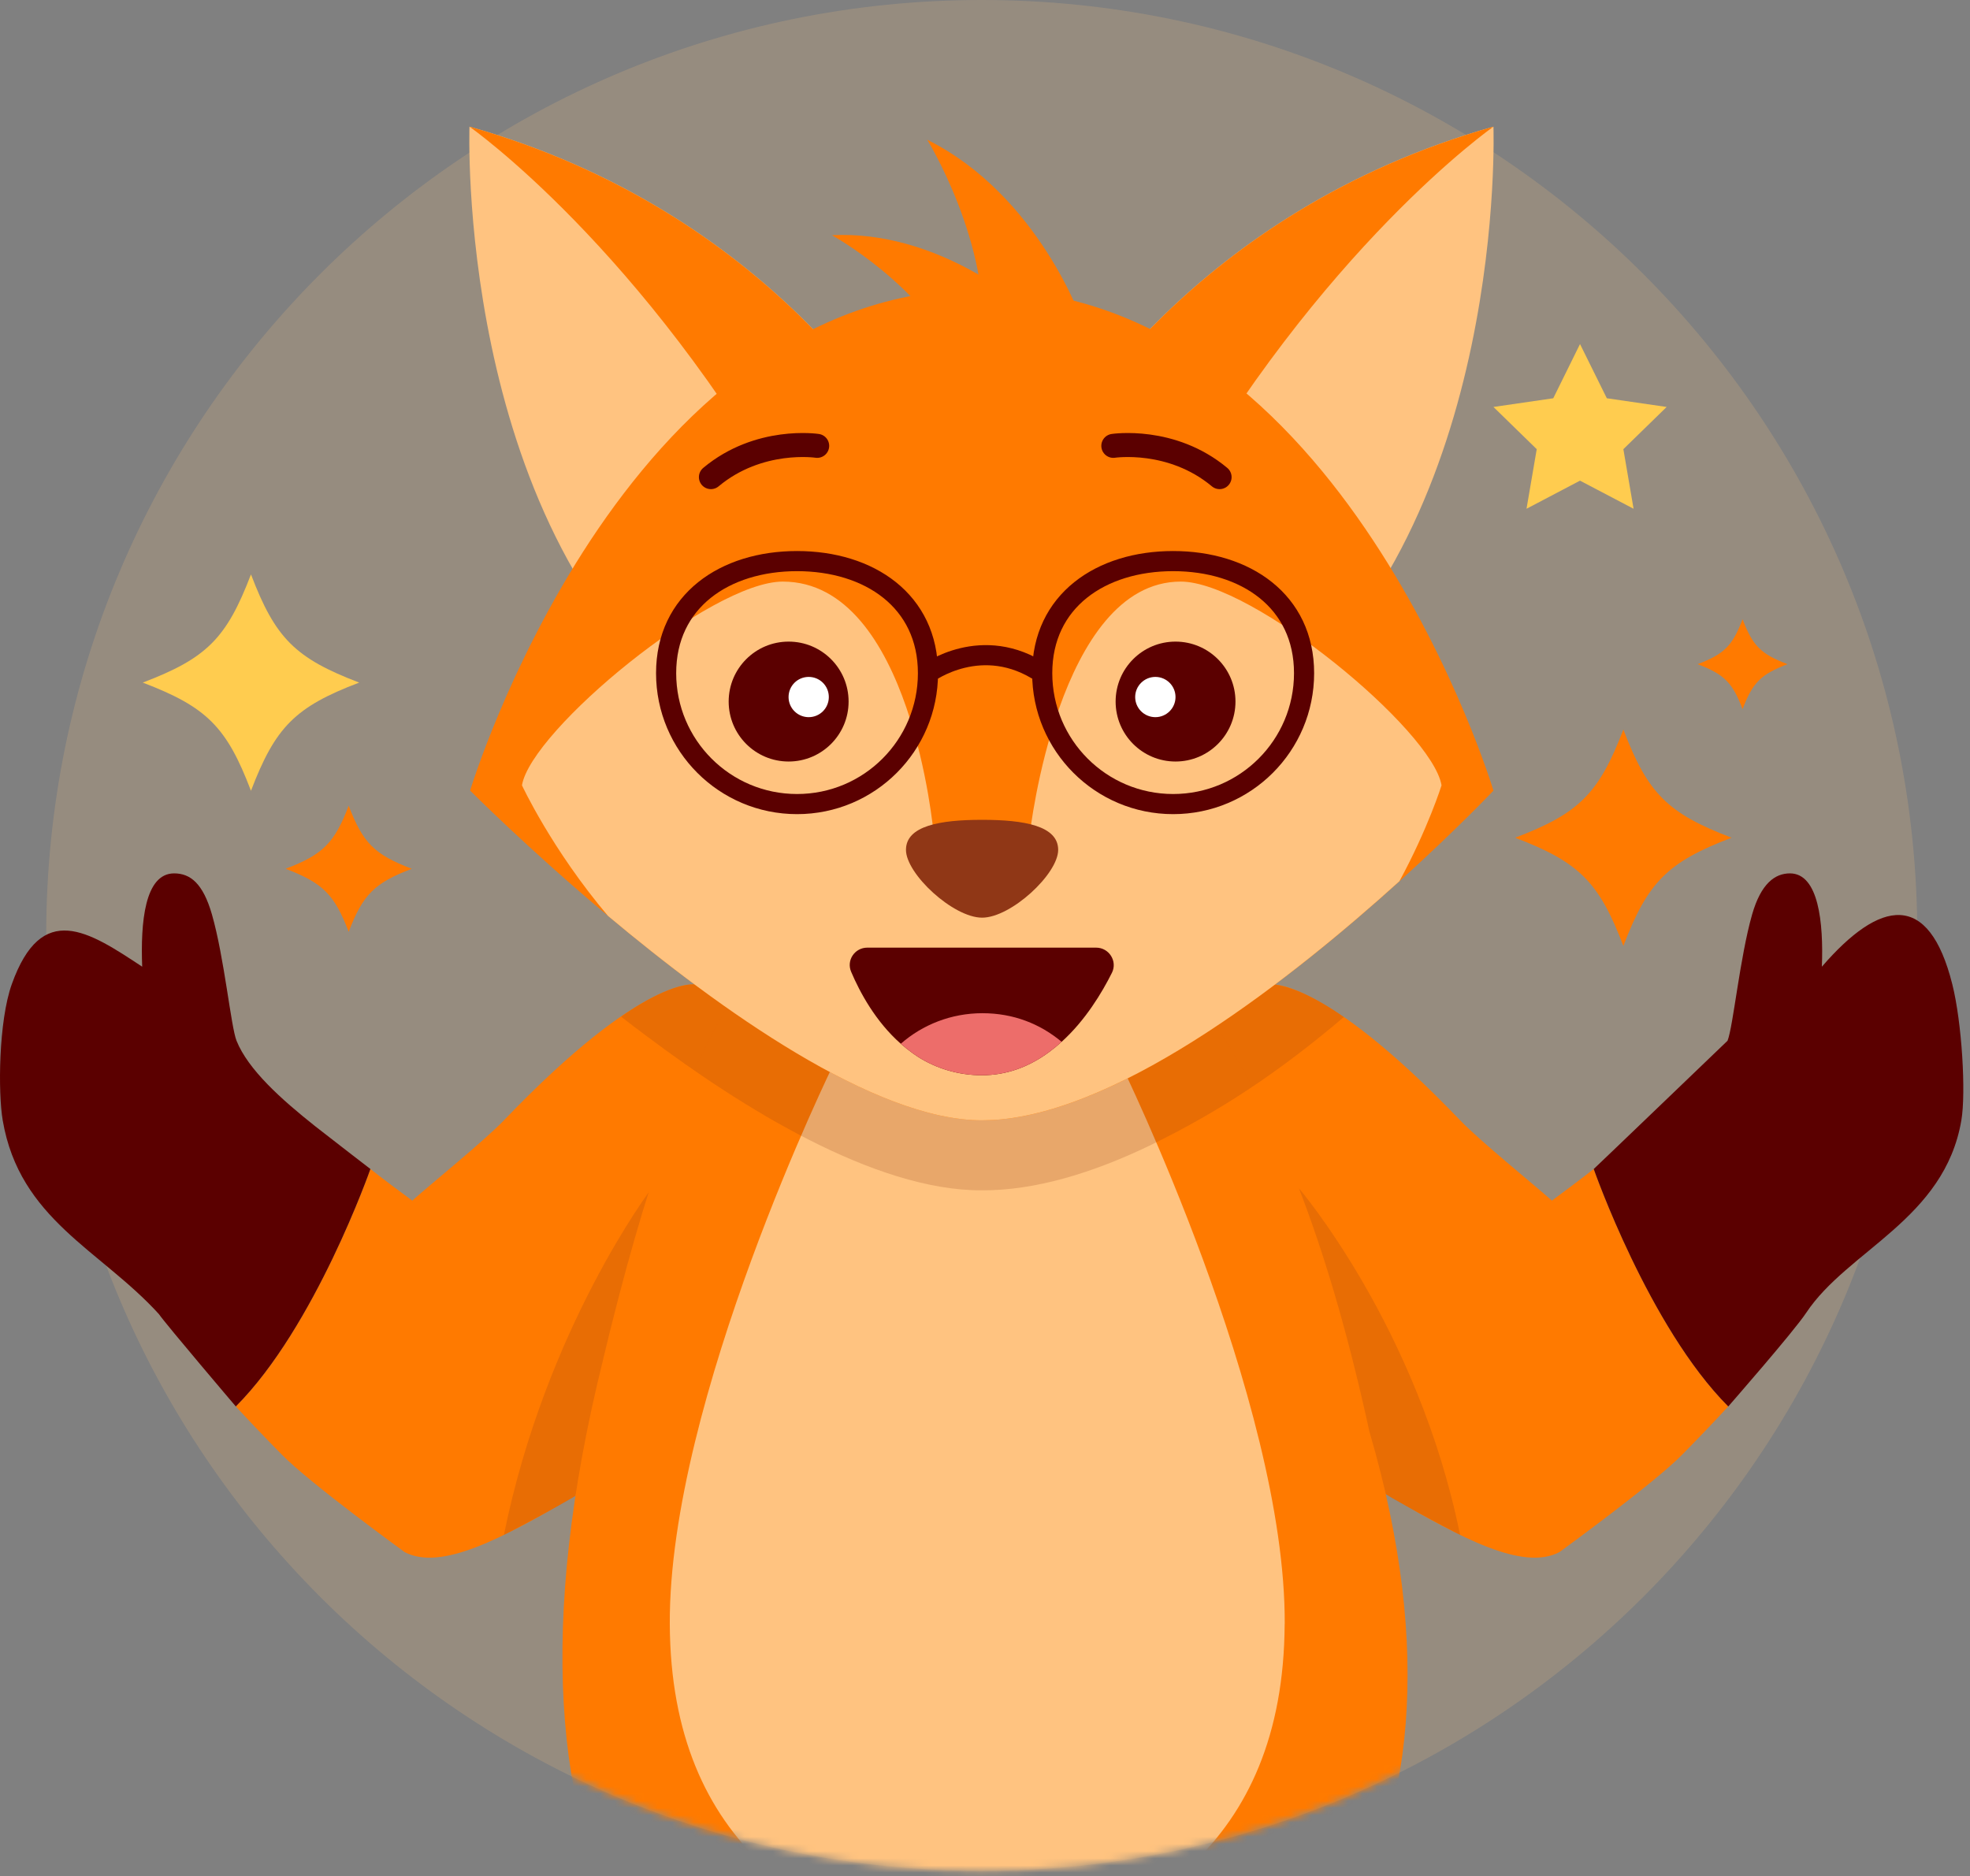
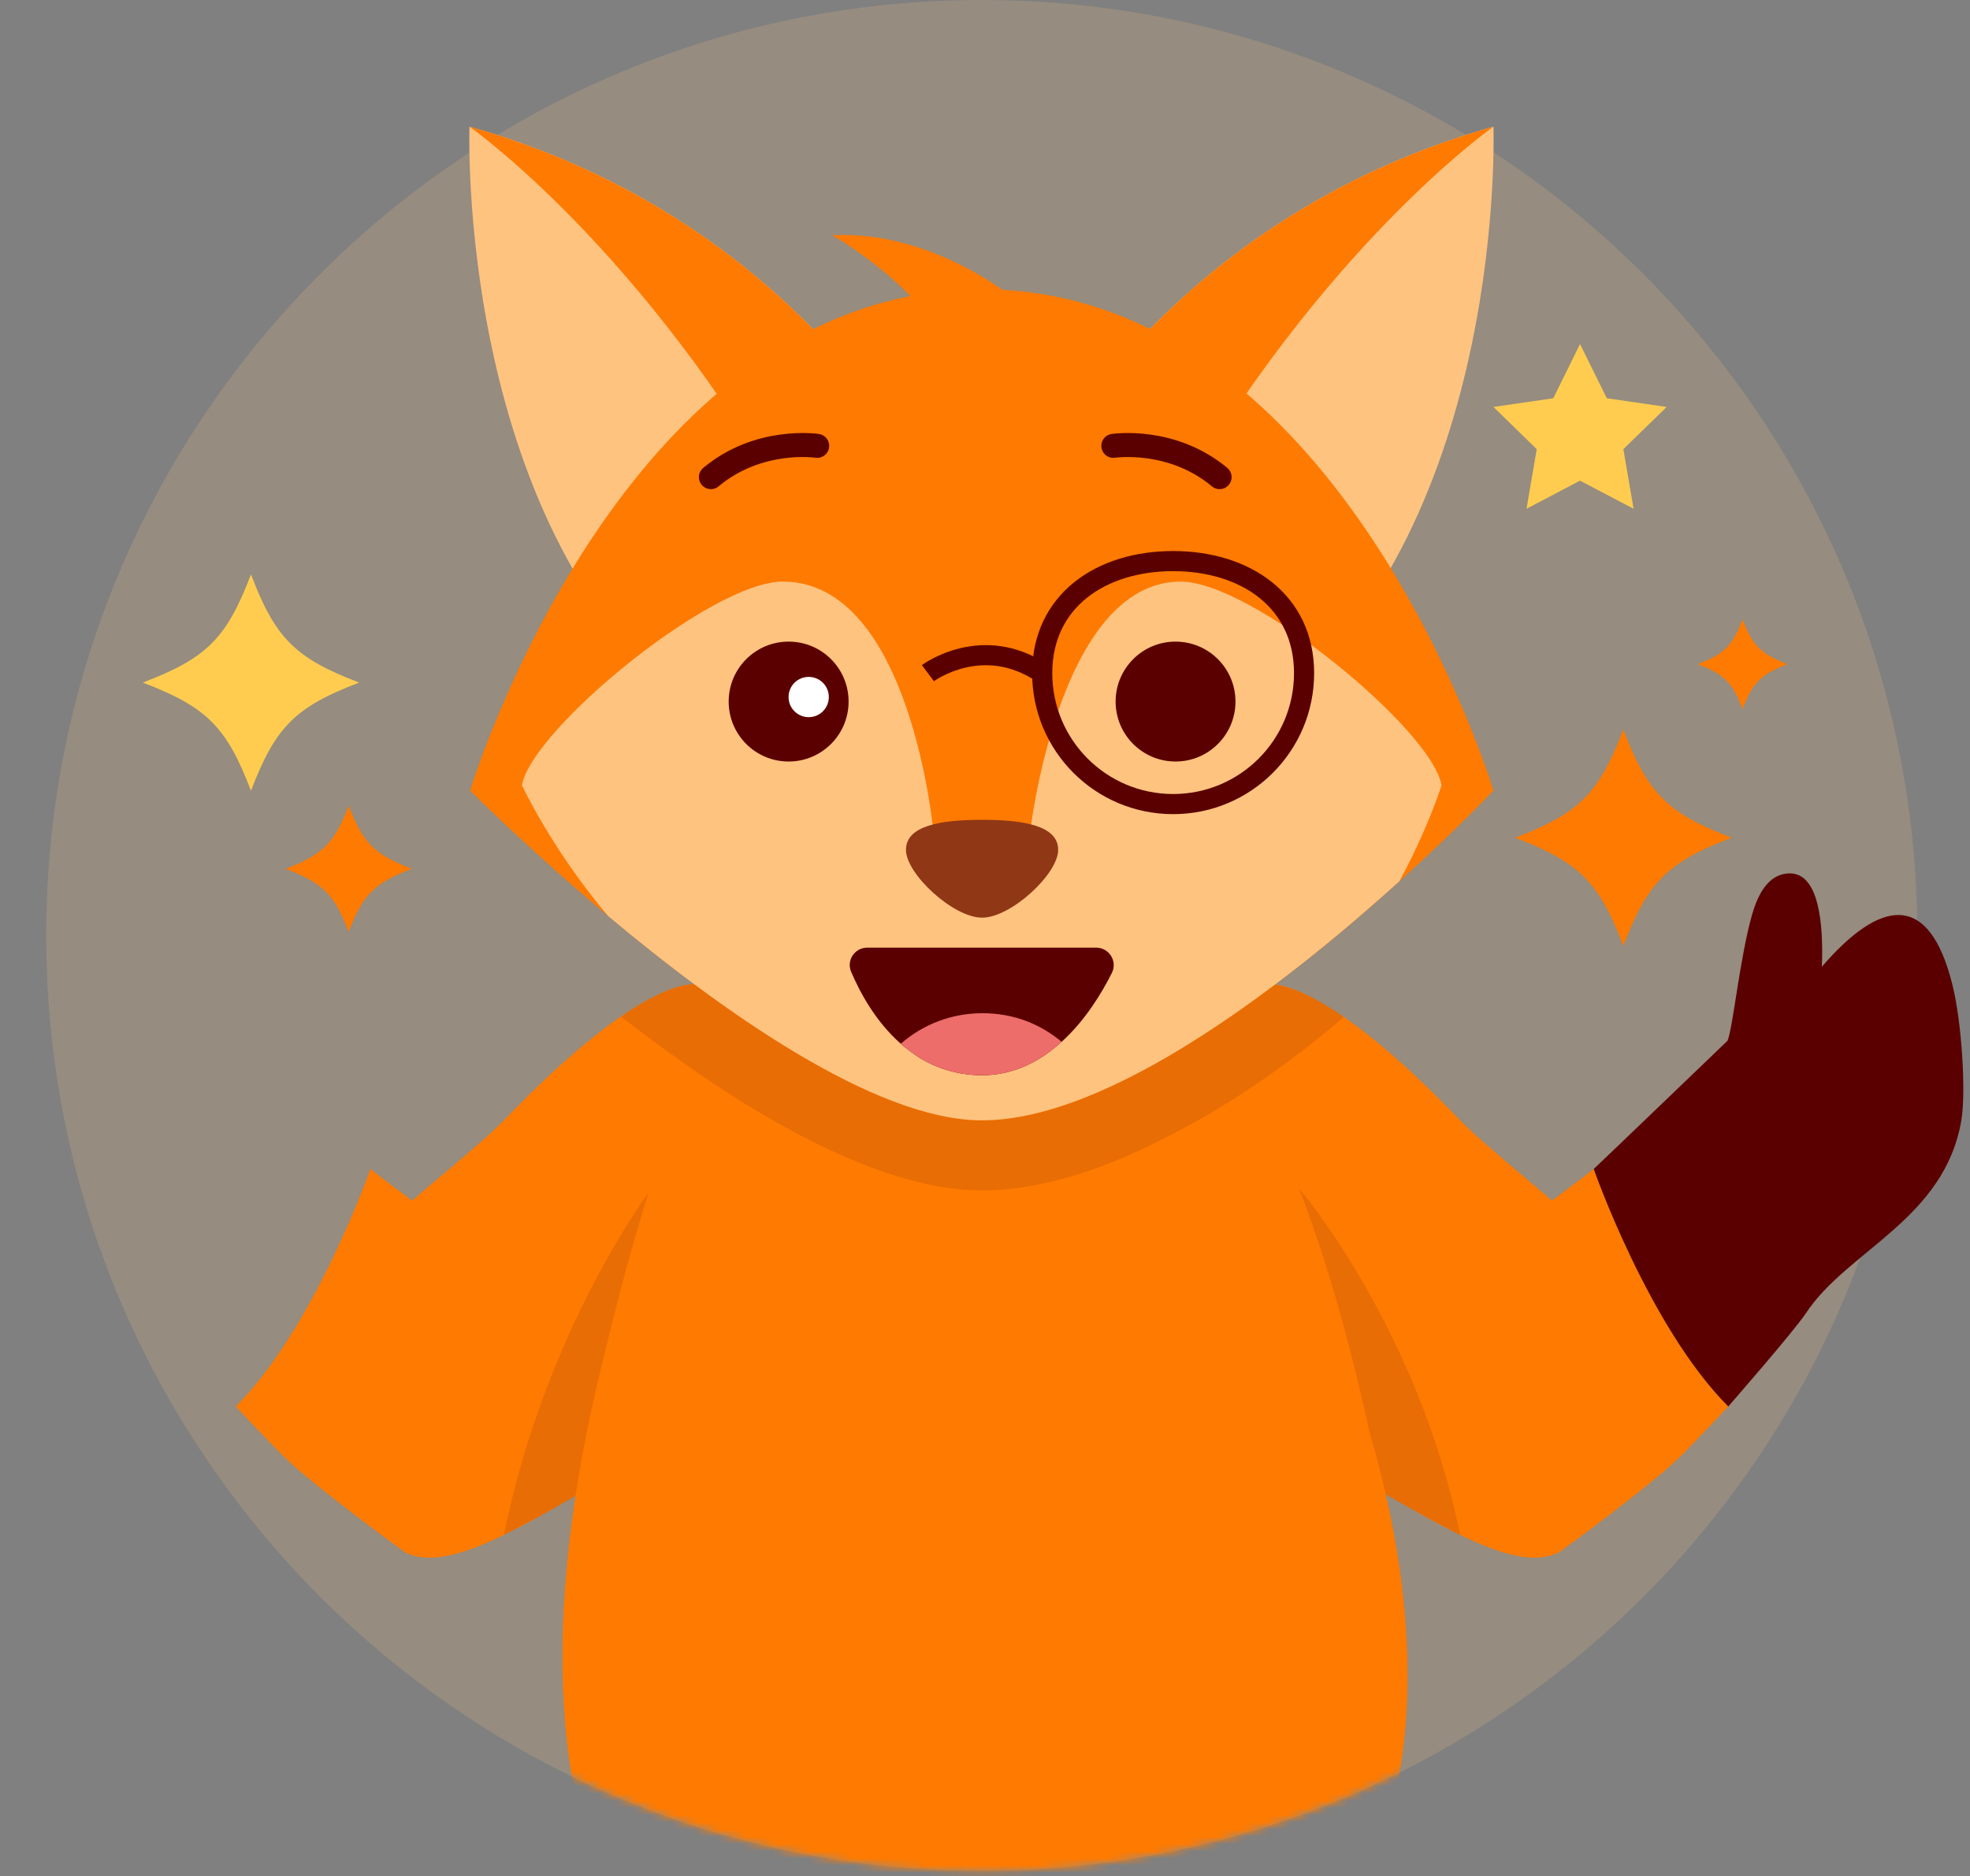
<svg xmlns="http://www.w3.org/2000/svg" width="274" height="261" viewBox="0 0 274 261" fill="none">
  <rect x="0" y="0" width="274" height="261" fill="#808080" stroke="none" />
  <path opacity="0.2" d="M136.548 260.24C208.411 260.24 266.668 201.983 266.668 130.12C266.668 58.257 208.411 0 136.548 0C64.684 0 6.427 58.257 6.427 130.12C6.427 201.983 64.684 260.24 136.548 260.24Z" fill="#F2BE80" />
  <path d="M123.028 174.15C120.488 176.74 90.998 201.81 79.448 208.43C79.428 208.43 79.408 208.45 79.408 208.45C70.028 213.83 61.398 218.6 56.278 215.9C56.278 215.9 43.008 206.27 39.148 202.29C36.938 200.05 34.818 197.83 32.798 195.64C43.828 184.59 51.518 162.61 51.518 162.61C52.648 163.53 56.538 166.44 57.338 167.01C59.978 164.65 67.338 158.71 70.078 155.85C89.678 135.39 96.748 136.94 96.748 136.94L114.198 140.25L123.028 174.15Z" fill="#FF7A00" />
  <path opacity="0.2" d="M90.637 165.29C90.637 165.29 75.947 184.63 70.087 213.51C70.087 213.51 77.287 209.79 80.037 208.08L90.637 165.29Z" fill="#903716" />
-   <path d="M51.517 162.61C51.517 162.61 43.828 184.59 32.797 195.64C32.797 195.64 23.247 184.42 22.087 182.78C13.967 173.86 2.738 169.64 0.378 155.85C-0.282 152 -0.202 142.08 1.638 136.91C5.808 125.23 12.307 129.53 19.777 134.47C19.538 128.36 20.117 121.49 24.218 121.49C26.468 121.49 28.238 122.88 29.477 127.2C31.198 133.18 32.117 142.82 32.898 144.77C34.517 148.8 39.108 152.91 43.847 156.67C46.297 158.6 51.318 162.45 51.517 162.61Z" fill="#5B0000" />
  <path d="M240.377 195.64C238.357 197.83 236.237 200.05 234.027 202.29C230.167 206.27 216.897 215.9 216.897 215.9C211.777 218.6 203.147 213.83 193.767 208.45C193.767 208.45 193.757 208.44 193.727 208.43C182.177 201.81 152.697 176.74 150.157 174.15L158.977 140.25L176.427 136.94C176.427 136.94 183.497 135.39 203.097 155.85C205.837 158.71 213.197 164.65 215.847 167.01C216.637 166.44 220.527 163.53 221.667 162.61C221.667 162.61 229.347 184.59 240.377 195.64Z" fill="#FF7A00" />
  <path opacity="0.2" d="M180.657 165.29C180.657 165.29 197.217 184.63 203.077 213.51C203.077 213.51 195.487 209.56 192.737 207.85L180.657 165.29Z" fill="#903716" />
  <path d="M272.797 155.85C270.437 169.64 256.997 173.89 251.207 182.63C249.447 185.28 240.377 195.64 240.407 195.61C240.407 195.6 240.387 195.63 240.377 195.64C229.347 184.59 221.667 162.61 221.667 162.61C221.867 162.45 240.277 144.77 240.277 144.77C241.057 142.82 241.987 133.18 243.697 127.2C244.937 122.88 246.887 121.49 248.957 121.49C252.947 121.49 253.637 128.36 253.397 134.47C261.497 125.1 268.267 123.87 271.537 136.91C272.877 142.23 273.457 152 272.797 155.85Z" fill="#5B0000" />
  <mask id="mask0_38_888" style="mask-type:luminance" maskUnits="userSpaceOnUse" x="6" y="0" width="261" height="261">
    <path d="M136.548 260.24C208.411 260.24 266.668 201.983 266.668 130.12C266.668 58.257 208.411 0 136.548 0C64.684 0 6.427 58.257 6.427 130.12C6.427 201.983 64.684 260.24 136.548 260.24Z" fill="white" />
  </mask>
  <g mask="url(#mask0_38_888)">
    <path d="M83.897 189.04C95.347 141.36 107.337 120.59 133.167 121.33C162.507 122.17 179.927 150.74 190.467 199.14C208.347 260.09 178.687 294.45 136.577 295.25C94.297 296.05 65.457 263 83.907 189.04H83.897Z" fill="#FF7A00" />
-     <path d="M178.688 225.92C178.848 194.79 155.848 147.91 155.848 147.91H115.998C115.998 147.91 92.998 194.79 93.158 225.92C93.318 256.88 113.348 268.45 135.738 273.49H136.098C158.488 268.45 178.518 256.88 178.678 225.92H178.688Z" fill="#FFC380" />
    <path opacity="0.2" d="M186.917 141.47C178.027 149.02 169.777 154.56 159.827 159.39C151.967 163.16 143.997 165.61 136.557 165.58C121.567 165.64 102.947 153.89 90.138 144.27C90.127 144.26 90.097 144.24 90.078 144.23C88.778 143.27 87.698 142.45 86.388 141.42C93.558 136.38 96.757 136.95 96.757 136.95C97.037 137 97.307 137.04 97.557 137.05C107.847 126.87 120.817 119.99 135.547 119.55C148.387 120.72 172.707 137.56 176.277 136.95C176.277 136.95 179.617 136.36 186.927 141.48L186.917 141.47Z" fill="#903716" />
  </g>
  <path d="M177.398 98.39L145.168 65.39C145.168 65.39 145.288 65.17 145.498 64.74C148.078 59.95 165.998 29.4 207.718 17.62C207.718 17.62 209.668 72 177.398 98.39Z" fill="#FFC380" />
  <path d="M207.718 17.62C207.718 17.62 183.688 34.43 162.608 71.89L145.498 64.74C148.078 59.95 165.998 29.4 207.718 17.62Z" fill="#FF7A00" />
  <path d="M95.618 98.39L127.848 65.39C127.848 65.39 127.728 65.17 127.518 64.74C124.928 59.95 107.018 29.4 65.298 17.62C65.298 17.62 63.338 72 95.628 98.39H95.618Z" fill="#FFC380" />
  <path d="M65.298 17.62C65.298 17.62 89.328 34.43 110.408 71.89L127.518 64.74C124.928 59.95 107.018 29.4 65.298 17.62Z" fill="#FF7A00" />
  <path d="M207.718 109.98C207.718 109.98 202.558 115.43 194.648 122.58C180.128 135.72 156.358 154.57 138.378 155.78C138.138 155.8 137.908 155.81 137.678 155.81C137.308 155.83 136.928 155.84 136.558 155.84C121.638 155.84 100.048 140.38 84.578 127.41C73.388 118.03 65.388 109.97 65.388 109.97C65.388 109.97 70.648 92.57 82.148 75.13C93.668 57.71 111.458 40.27 136.518 40.24H136.598C186.738 40.32 207.718 109.97 207.718 109.97V109.98Z" fill="#FF7A00" />
  <path d="M200.498 109.25C200.498 109.25 198.598 115.3 194.638 122.58C180.118 135.72 156.348 154.57 138.368 155.78C138.128 155.8 137.898 155.81 137.668 155.81C137.298 155.83 136.918 155.84 136.548 155.84C121.628 155.84 100.038 140.38 84.568 127.41C76.738 118.16 72.598 109.24 72.598 109.24C73.878 101.57 98.938 80.9 108.868 80.9C126.748 80.9 129.858 115.99 129.858 115.99H143.238C143.238 115.99 147.178 80.9 164.228 80.9C174.158 80.9 199.218 101.56 200.498 109.24V109.25Z" fill="#FFC380" />
  <path d="M147.178 118.22C147.178 121.57 140.618 127.65 136.598 127.65C132.578 127.65 126.008 121.57 126.008 118.22C126.008 114.87 130.748 114.04 136.598 114.04C142.448 114.04 147.178 114.87 147.178 118.22Z" fill="#903716" />
  <path d="M163.498 105.93C168.098 105.93 171.838 102.2 171.838 97.59C171.838 92.98 168.098 89.25 163.498 89.25C158.898 89.25 155.168 92.98 155.168 97.59C155.168 102.2 158.898 105.93 163.498 105.93Z" fill="#5B0000" />
-   <path d="M160.698 99.76C162.238 99.76 163.498 98.51 163.498 96.96C163.498 95.41 162.238 94.16 160.698 94.16C159.158 94.16 157.888 95.41 157.888 96.96C157.888 98.51 159.148 99.76 160.698 99.76Z" fill="white" />
  <path d="M109.688 105.93C114.288 105.93 118.028 102.2 118.028 97.59C118.028 92.98 114.298 89.25 109.688 89.25C105.078 89.25 101.348 92.98 101.348 97.59C101.348 102.2 105.078 105.93 109.688 105.93Z" fill="#5B0000" />
  <path d="M112.478 99.76C114.028 99.76 115.278 98.51 115.278 96.96C115.278 95.41 114.028 94.16 112.478 94.16C110.928 94.16 109.678 95.41 109.678 96.96C109.678 98.51 110.938 99.76 112.478 99.76Z" fill="white" />
  <path d="M181.378 93.64C181.378 103.7 173.228 111.85 163.168 111.85C153.108 111.85 144.958 103.7 144.958 93.64C144.958 83.58 153.108 78.05 163.168 78.05C173.228 78.05 181.378 83.59 181.378 93.64Z" stroke="#5B0000" stroke-width="2.8" stroke-miterlimit="10" />
-   <path d="M92.648 93.64C92.648 103.7 100.798 111.85 110.858 111.85C120.918 111.85 129.068 103.7 129.068 93.64C129.068 83.58 120.918 78.05 110.858 78.05C100.798 78.05 92.648 83.59 92.648 93.64Z" stroke="#5B0000" stroke-width="2.8" stroke-miterlimit="10" />
  <path d="M129.058 93.64C129.058 93.64 136.598 88.01 144.968 93.64" stroke="#5B0000" stroke-width="2.8" stroke-miterlimit="10" />
  <path d="M113.658 62.02C113.658 62.02 105.568 60.78 98.878 66.37" stroke="#5B0000" stroke-width="3.34" stroke-linecap="round" stroke-linejoin="round" />
  <path d="M154.848 62.02C154.848 62.02 162.938 60.78 169.628 66.37" stroke="#5B0000" stroke-width="3.34" stroke-linecap="round" stroke-linejoin="round" />
-   <path d="M150.548 44.77C150.548 44.77 144.468 27.17 128.968 19.44C128.968 19.44 137.888 33.9 136.648 47.86L150.548 44.77Z" fill="#FF7A00" />
  <path d="M142.218 42.44C142.218 42.44 130.388 31.97 115.718 32.72C115.718 32.72 128.338 39.68 133.238 50.51L142.218 42.44Z" fill="#FF7A00" />
-   <path d="M154.658 135.31C153.278 138.07 150.968 141.93 147.658 144.92C147.108 145.42 146.538 145.89 145.938 146.33C145.748 146.47 145.558 146.61 145.348 146.75C142.878 148.44 139.958 149.57 136.568 149.57C133.178 149.57 130.148 148.57 127.708 147.03C127.478 146.88 127.248 146.72 127.018 146.56C126.408 146.13 125.828 145.67 125.288 145.19C121.788 142.11 119.598 138.04 118.388 135.19C117.688 133.58 118.888 131.82 120.628 131.82H152.458C154.258 131.82 155.448 133.71 154.658 135.31Z" fill="#5B0000" />
+   <path d="M154.658 135.31C153.278 138.07 150.968 141.93 147.658 144.92C147.108 145.42 146.538 145.89 145.938 146.33C145.748 146.47 145.558 146.61 145.348 146.75C142.878 148.44 139.958 149.57 136.568 149.57C133.178 149.57 130.148 148.57 127.708 147.03C126.408 146.13 125.828 145.67 125.288 145.19C121.788 142.11 119.598 138.04 118.388 135.19C117.688 133.58 118.888 131.82 120.628 131.82H152.458C154.258 131.82 155.448 133.71 154.658 135.31Z" fill="#5B0000" />
  <path d="M147.658 144.92C147.108 145.42 146.538 145.89 145.938 146.33C145.748 146.47 145.558 146.61 145.348 146.75C142.878 148.44 139.958 149.57 136.568 149.57C133.178 149.57 130.148 148.57 127.708 147.03C127.478 146.88 127.248 146.72 127.018 146.56C126.408 146.13 125.828 145.67 125.288 145.19C128.308 142.54 132.298 140.94 136.638 140.94C140.978 140.94 144.678 142.43 147.658 144.92Z" fill="#ED6D6A" />
  <path d="M240.837 116.53C231.937 119.92 229.187 122.68 225.787 131.58C222.397 122.68 219.637 119.93 210.737 116.53C219.637 113.14 222.387 110.38 225.787 101.48C229.177 110.38 231.937 113.13 240.837 116.53Z" fill="#FF7A00" />
  <path d="M49.957 94.95C41.057 98.34 38.307 101.1 34.907 110C31.517 101.1 28.757 98.35 19.857 94.95C28.757 91.56 31.507 88.8 34.907 79.9C38.297 88.8 41.057 91.55 49.957 94.95Z" fill="#FFCC4F" />
  <path d="M57.267 120.85C52.078 122.83 50.477 124.43 48.498 129.62C46.517 124.43 44.917 122.83 39.727 120.85C44.917 118.87 46.517 117.27 48.498 112.08C50.477 117.27 52.078 118.87 57.267 120.85Z" fill="#FF7A00" />
  <path d="M248.617 92.39C244.917 93.8 243.777 94.94 242.367 98.64C240.957 94.94 239.817 93.8 236.117 92.39C239.817 90.98 240.957 89.84 242.367 86.14C243.777 89.84 244.917 90.98 248.617 92.39Z" fill="#FF7A00" />
  <path d="M219.758 47.86L223.488 55.4L231.808 56.61L225.788 62.48L227.208 70.77L219.758 66.86L212.318 70.77L213.738 62.48L207.718 56.61L216.038 55.4L219.758 47.86Z" fill="#FFCC4F" />
</svg>